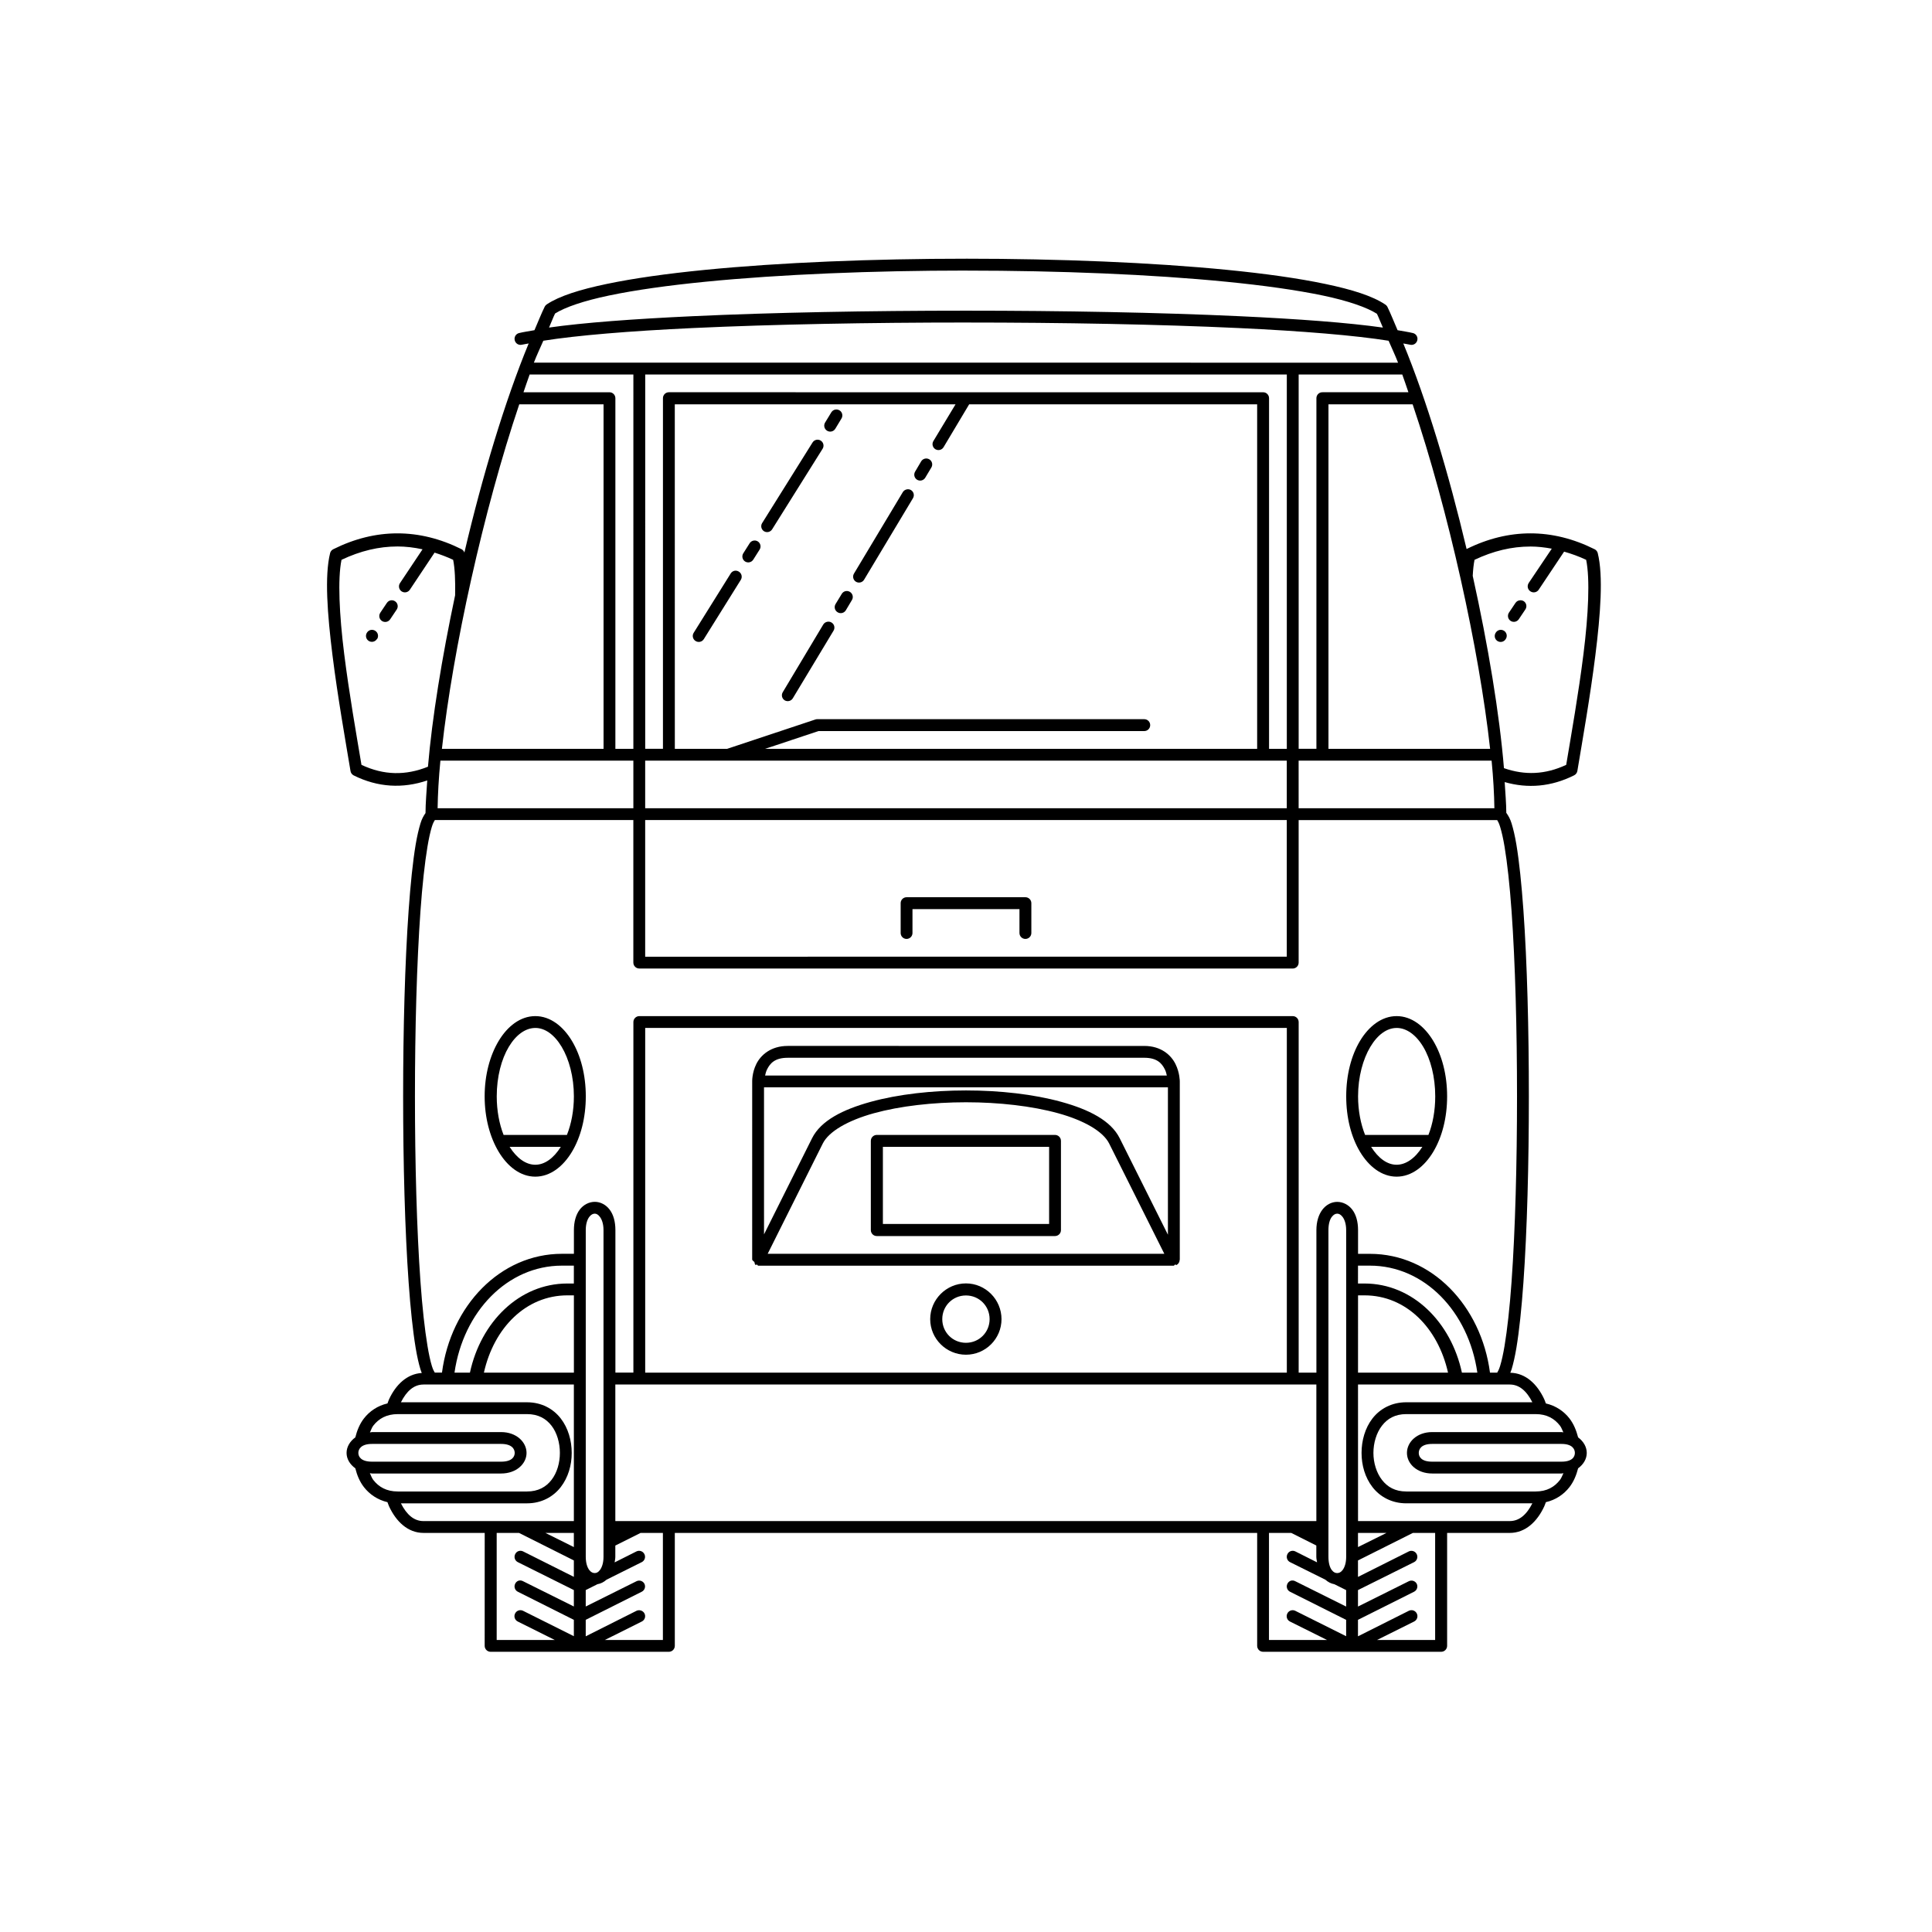
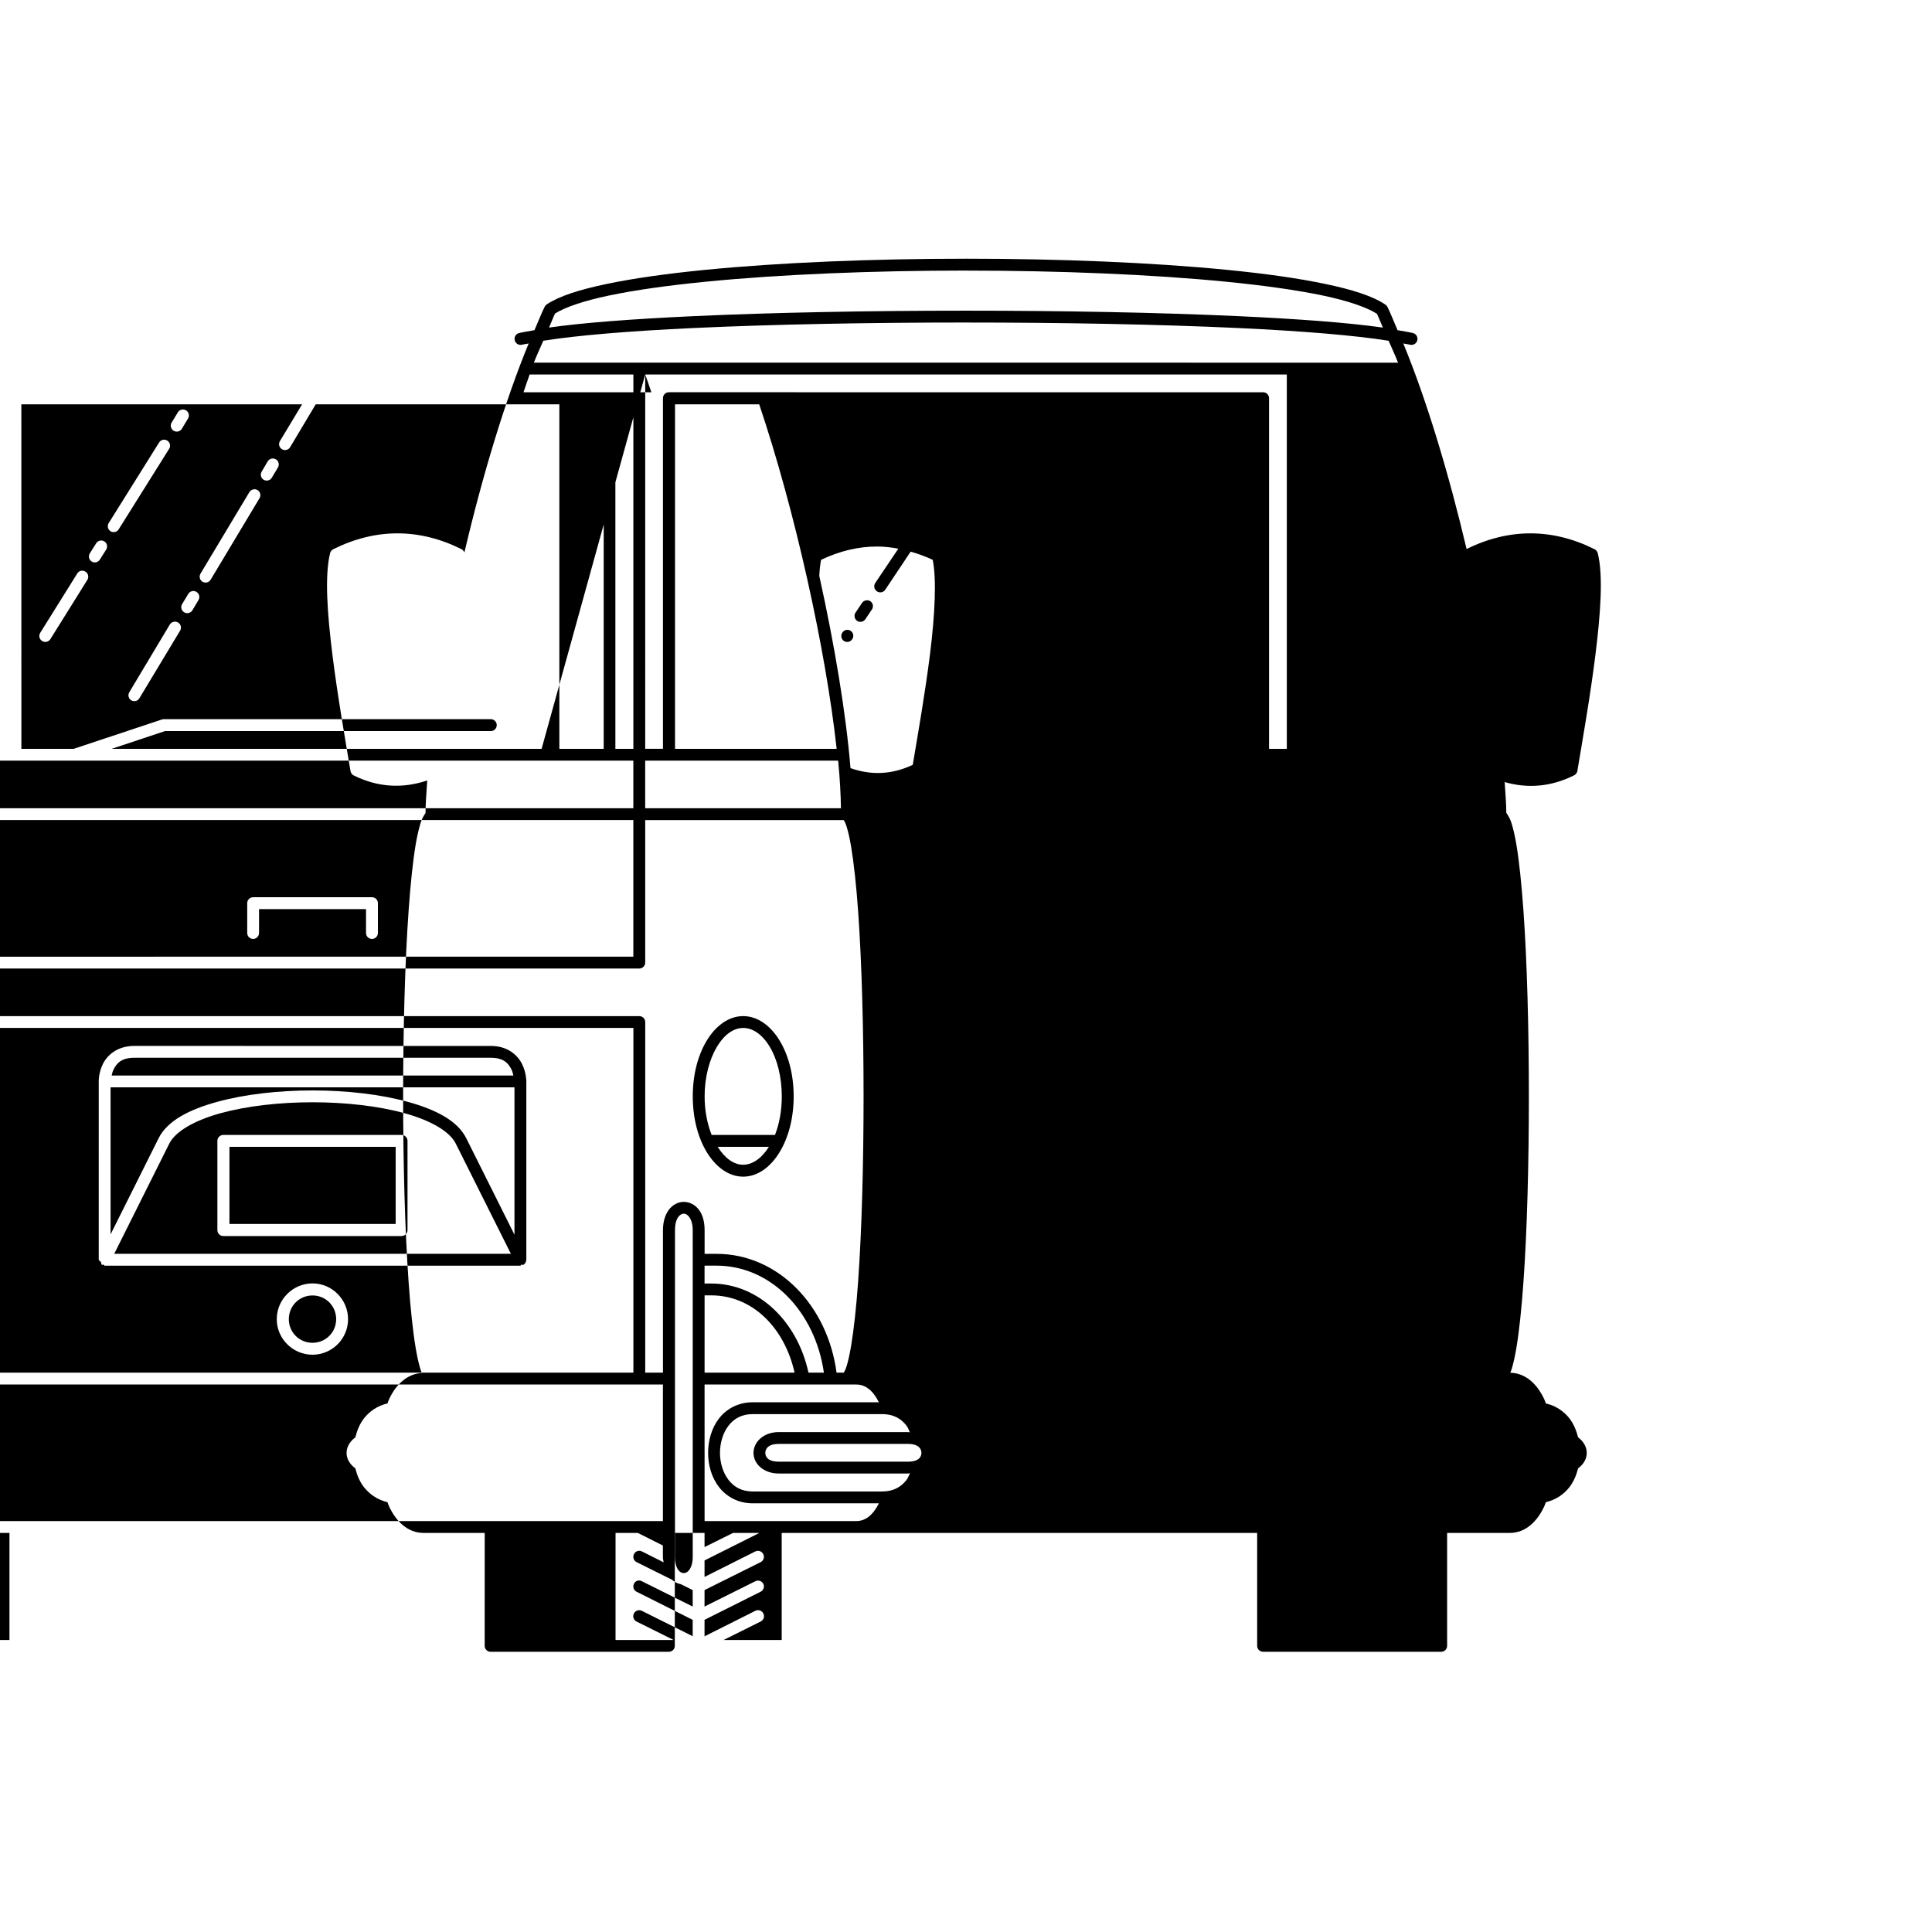
<svg xmlns="http://www.w3.org/2000/svg" fill="#000000" width="800px" height="800px" version="1.1" viewBox="144 144 512 512">
-   <path d="m400 212.56c-24.641 0-49.262 0.992-69.266 2.969-10 0.988-18.84 2.227-25.969 3.723-7.129 1.492-12.547 3.199-15.867 5.41-0.219 0.145-0.398 0.34-0.523 0.57-0.918 1.836-1.824 4.195-2.738 6.273-1.398 0.254-3.019 0.492-4.121 0.77-0.828 0.227-1.32 1.074-1.105 1.906 0.199 0.859 1.066 1.387 1.922 1.168 0.457-0.113 1.246-0.211 1.77-0.324-6.273 15.191-12.262 35.074-17.035 55.41-0.125-0.371-0.383-0.684-0.723-0.875-5.629-2.812-11.32-4.211-17.02-4.211s-11.391 1.398-17.02 4.211c-0.402 0.203-0.699 0.566-0.816 1-1.504 6.008-0.738 16.199 0.629 27.137 1.367 10.938 3.41 22.465 4.766 30.613 0.07 0.496 0.371 0.93 0.816 1.168 6.43 3.219 13.047 3.543 19.527 1.352-0.191 2.973-0.457 6.106-0.461 8.641-0.539 0.777-0.98 1.566-1.336 2.738-0.461 1.52-0.898 3.371-1.277 5.629-0.754 4.512-1.367 10.457-1.859 17.375-0.988 13.836-1.461 31.598-1.461 49.34 0 17.742 0.473 35.504 1.461 49.34 0.492 6.918 1.109 12.801 1.859 17.312 0.375 2.258 0.812 4.184 1.277 5.703 0.109 0.363 0.227 0.633 0.34 0.953-3.926 0.234-6.879 3.117-8.656 6.949-0.164 0.352-0.281 0.754-0.43 1.121h-0.016c-2.613 0.609-4.746 2.07-6.227 3.981-1.133 1.461-1.824 3.203-2.277 5.012-1.43 1.039-2.32 2.523-2.32 4.121s0.891 3.051 2.32 4.074c0.449 1.801 1.141 3.516 2.277 4.981 1.48 1.91 3.629 3.383 6.242 3.996 0.148 0.367 0.266 0.77 0.43 1.121 1.855 3.992 4.953 7.027 9.133 7.027h16.207l-0.008 29.934c0.004 0.863 0.703 1.566 1.566 1.566h47.246c0.871-0.004 1.57-0.703 1.574-1.566v-29.938h154.33v29.938c0.004 0.871 0.715 1.574 1.582 1.566h47.172c0.871 0.008 1.582-0.695 1.586-1.566v-29.934h16.605c4.18 0 7.277-3.035 9.133-7.027 0.164-0.352 0.281-0.754 0.43-1.121 2.625-0.605 4.769-2.074 6.258-3.996 1.137-1.465 1.824-3.18 2.289-4.981 1.414-1.023 2.289-2.477 2.289-4.074 0-1.602-0.875-3.082-2.289-4.121-0.469-1.809-1.16-3.551-2.289-5.012-1.488-1.922-3.633-3.379-6.258-3.981-0.148-0.371-0.266-0.77-0.43-1.121-1.832-3.945-4.891-6.941-8.996-7.012 0.105-0.301 0.234-0.551 0.34-0.891 0.461-1.52 0.898-3.449 1.277-5.703 0.75-4.512 1.367-10.395 1.859-17.312 0.988-13.836 1.445-31.598 1.445-49.34 0-17.742-0.457-35.504-1.445-49.34-0.496-6.918-1.109-12.863-1.859-17.375-0.375-2.258-0.812-4.109-1.277-5.629-0.363-1.191-0.84-2.012-1.398-2.797-0.008-2.391-0.258-5.367-0.43-8.148 6.113 1.762 12.34 1.246 18.387-1.785 0.465-0.223 0.793-0.66 0.875-1.168 1.359-8.145 3.398-19.676 4.766-30.613 1.367-10.938 2.133-21.129 0.629-27.137-0.117-0.434-0.414-0.797-0.816-1-5.629-2.812-11.32-4.211-17.02-4.211-5.656 0-11.324 1.379-16.914 4.152-4.727-20.016-10.602-39.52-16.773-54.473 0.527 0.113 1.324 0.207 1.785 0.324 0.855 0.219 1.723-0.309 1.922-1.168 0.211-0.832-0.281-1.68-1.105-1.906-1.098-0.273-2.727-0.516-4.121-0.77-0.914-2.078-1.816-4.434-2.738-6.273-0.141-0.238-0.344-0.434-0.586-0.57-3.32-2.215-8.68-3.918-15.805-5.41-7.121-1.504-15.98-2.742-25.98-3.731-20-1.973-44.621-2.965-69.262-2.965zm0 3.152c24.559 0 49.137 0.992 68.988 2.953 9.926 0.98 18.66 2.203 25.613 3.66 6.766 1.418 11.648 3.152 14.297 4.828 0.527 1.066 1.055 2.504 1.582 3.66-9.137-1.301-22.336-2.285-38.066-3.019-21.191-0.984-46.812-1.461-72.414-1.461-25.605 0-51.211 0.477-72.402 1.461-15.738 0.73-28.961 1.715-38.098 3.012 0.535-1.176 1.062-2.637 1.598-3.723 2.66-1.668 7.566-3.356 14.297-4.766 6.957-1.457 15.703-2.68 25.629-3.66 19.852-1.961 44.414-2.953 68.973-2.953zm0 13.762c25.562 0 51.109 0.477 72.23 1.461 17.02 0.793 30.941 1.961 39.762 3.367 0.836 1.957 1.676 3.664 2.508 5.812l-229.02-0.004c0.828-2.148 1.668-3.852 2.508-5.812 8.816-1.406 22.746-2.574 39.773-3.367 21.121-0.98 46.668-1.461 72.234-1.461zm-115.64 13.777h27.492l-0.004 99.195h-4.766v-92.926c-0.004-0.863-0.703-1.566-1.566-1.566h-22.785c0.547-1.562 1.078-3.211 1.629-4.703zm30.629 0 170.03-0.004v99.199h-4.707v-92.926c-0.004-0.863-0.703-1.566-1.566-1.566l-157.49-0.004c-0.863 0.004-1.566 0.703-1.566 1.566v92.926h-4.703zm173.17 0 27.457-0.004c0.555 1.492 1.082 3.144 1.629 4.703h-22.754c-0.887-0.031-1.625 0.68-1.629 1.566v92.926h-4.703zm-206.55 7.902h22.34v91.297h-42.836c2.883-26.305 11.023-63.215 20.496-91.297zm41.219 0h74.398l-5.887 9.762c-0.211 0.359-0.266 0.793-0.156 1.195 0.109 0.402 0.375 0.746 0.738 0.957 0.363 0.207 0.793 0.262 1.199 0.152 0.402-0.109 0.746-0.375 0.953-0.738l6.766-11.332h76.32v91.297h-130.39l14.129-4.703h86.348c0.863-0.004 1.566-0.703 1.566-1.57 0.004-0.418-0.16-0.82-0.453-1.117-0.297-0.297-0.695-0.465-1.113-0.465h-86.578c-0.18-0.012-0.363 0.008-0.535 0.062l-23.445 7.797h-13.852zm173.23 0h22.309c9.477 28.078 17.637 64.988 20.527 91.297h-42.836zm-130.73 1.398v-0.004c-0.414 0.09-0.773 0.34-1 0.691l-1.629 2.676c-0.238 0.355-0.324 0.789-0.238 1.207 0.086 0.418 0.34 0.781 0.699 1.008 0.359 0.234 0.801 0.312 1.219 0.211 0.418-0.098 0.777-0.363 0.996-0.734l1.613-2.676c0.457-0.723 0.25-1.68-0.461-2.152-0.352-0.234-0.785-0.316-1.199-0.23zm-5.012 8.012v-0.004c-0.41 0.094-0.766 0.352-0.984 0.707l-13.375 21.387c-0.438 0.734-0.203 1.684 0.52 2.137 0.742 0.445 1.699 0.211 2.152-0.523l13.359-21.324h0.004c0.227-0.359 0.301-0.797 0.203-1.211-0.098-0.414-0.359-0.77-0.727-0.988-0.348-0.207-0.758-0.273-1.152-0.184zm28.75 4.996v-0.004c-0.418 0.109-0.777 0.387-0.984 0.77l-1.566 2.66c-0.445 0.738-0.215 1.699 0.523 2.152 0.738 0.445 1.699 0.211 2.152-0.523l1.629-2.723c0.445-0.738 0.211-1.699-0.523-2.152-0.367-0.227-0.812-0.293-1.23-0.184zm-4.812 8.145c-0.406 0.094-0.762 0.34-0.984 0.691l-12.961 21.617c-0.445 0.742-0.211 1.699 0.523 2.152 0.738 0.445 1.699 0.215 2.152-0.52l12.961-21.617c0.445-0.742 0.211-1.703-0.523-2.152-0.352-0.207-0.77-0.27-1.168-0.172zm-39.453 13.762c-0.738-0.445-1.699-0.211-2.152 0.523l-1.691 2.676c-0.445 0.738-0.211 1.699 0.523 2.152 0.738 0.445 1.699 0.211 2.152-0.523l1.691-2.676c0.445-0.738 0.211-1.699-0.523-2.152zm-95.512 1.352c2.231 0 4.453 0.27 6.688 0.754l-5.961 8.934c-0.246 0.348-0.336 0.777-0.258 1.195 0.078 0.414 0.32 0.785 0.672 1.02 0.352 0.234 0.781 0.316 1.195 0.23s0.777-0.336 1.004-0.691l6.535-9.809c1.633 0.523 3.273 1.125 4.922 1.906 0.473 2.309 0.602 5.598 0.523 9.395-3.5 16.547-6.102 32.512-7.195 45.434-5.91 2.371-11.668 2.305-17.621-0.492-1.359-8.105-3.281-19-4.582-29.414-1.301-10.41-1.75-19.852-0.707-24.922 4.973-2.359 9.883-3.535 14.789-3.535zm300.26 0.016c1.895 0 3.793 0.219 5.688 0.57l-6.121 9.102h0.008c-0.238 0.352-0.324 0.789-0.238 1.207 0.086 0.414 0.34 0.781 0.699 1.008 0.352 0.234 0.781 0.316 1.195 0.23 0.414-0.086 0.777-0.336 1.004-0.691l6.719-10.07c1.941 0.559 3.891 1.246 5.844 2.168 1.043 5.074 0.594 14.512-0.707 24.922-1.301 10.414-3.223 21.309-4.582 29.414-5.574 2.606-10.98 2.801-16.496 0.875-1.18-14.328-4.168-32.426-8.273-50.953v-0.016c0.086-1.609 0.234-3.066 0.477-4.242 4.961-2.356 9.875-3.523 14.789-3.519zm-210.91 6.426 0.004 0.004c-0.406 0.09-0.762 0.34-0.984 0.691l-9.824 15.742c-0.457 0.723-0.254 1.68 0.461 2.152 0.352 0.238 0.789 0.324 1.203 0.238 0.418-0.086 0.781-0.34 1.012-0.699l9.824-15.742c0.445-0.742 0.211-1.699-0.523-2.152-0.344-0.227-0.762-0.312-1.168-0.23zm29.367 5.41 0.004 0.004c-0.402 0.109-0.746 0.375-0.953 0.738l-1.629 2.676c-0.445 0.738-0.215 1.699 0.52 2.152 0.363 0.234 0.801 0.309 1.219 0.211 0.418-0.098 0.777-0.363 0.996-0.734l1.629-2.738c0.426-0.75 0.164-1.703-0.582-2.137-0.363-0.211-0.793-0.273-1.199-0.168zm-120.48 2.43 0.004 0.004c-0.398 0.078-0.75 0.312-0.984 0.645l-1.754 2.613h0.004c-0.238 0.348-0.332 0.773-0.254 1.188 0.078 0.414 0.32 0.777 0.668 1.012 0.352 0.234 0.781 0.316 1.195 0.23 0.414-0.086 0.773-0.336 1.004-0.691l1.754-2.613h-0.004c0.457-0.727 0.242-1.684-0.477-2.152-0.34-0.223-0.75-0.305-1.152-0.23zm299.15 0 0.004 0.004c-0.422 0.066-0.797 0.297-1.043 0.645l-1.754 2.613c-0.234 0.355-0.312 0.785-0.223 1.199 0.086 0.414 0.34 0.773 0.699 1 0.719 0.445 1.664 0.242 2.137-0.461l1.754-2.613c0.465-0.711 0.281-1.664-0.418-2.152-0.34-0.223-0.75-0.305-1.152-0.23zm-183.52 5.688 0.004 0.004c-0.41 0.098-0.766 0.352-0.984 0.707l-10.746 17.957v0.004c-0.438 0.734-0.203 1.684 0.523 2.137 0.734 0.434 1.684 0.203 2.137-0.523l10.809-17.941c0.445-0.742 0.211-1.703-0.523-2.152-0.363-0.227-0.801-0.293-1.215-0.188zm-120.91 2.152 0.004 0.004c-0.414 0.094-0.773 0.348-1 0.707-0.234 0.352-0.316 0.785-0.23 1.199 0.086 0.41 0.336 0.773 0.691 1 0.727 0.457 1.68 0.254 2.152-0.461h0.047c0.242-0.352 0.328-0.785 0.238-1.203-0.086-0.418-0.34-0.781-0.699-1.012-0.352-0.234-0.785-0.316-1.199-0.23zm299.15 0 0.004 0.004c-0.414 0.094-0.773 0.348-1 0.707-0.238 0.344-0.332 0.77-0.258 1.184 0.074 0.414 0.312 0.777 0.66 1.016 0.352 0.238 0.785 0.324 1.203 0.238 0.418-0.086 0.781-0.34 1.008-0.699 0.246-0.348 0.34-0.777 0.262-1.195-0.078-0.414-0.324-0.781-0.676-1.02-0.352-0.234-0.785-0.316-1.199-0.23zm-280.69 34.641h51.141v12.609h-51.875c0.055-3.75 0.285-7.926 0.738-12.609zm54.273 0h170.03v12.609l-170.03 0.004zm173.17 0h51.141c0.457 4.688 0.684 8.855 0.738 12.609h-51.875zm-228.92 15.742h52.613v37.777c0.004 0.863 0.703 1.566 1.566 1.566l173.18 0.008c0.863-0.004 1.566-0.703 1.566-1.566v-37.777h52.613c0.191 0.316 0.469 0.758 0.785 1.801 0.398 1.309 0.809 3.055 1.168 5.227 0.723 4.344 1.371 10.238 1.859 17.098 0.98 13.719 1.445 31.41 1.445 49.094 0 17.684-0.465 35.391-1.445 49.109-0.488 6.859-1.137 12.676-1.859 17.02-0.363 2.172-0.77 3.981-1.168 5.289-0.316 1.035-0.594 1.48-0.785 1.801h-1.906c-2.328-17.711-15.438-31.488-31.812-31.488h-3.152v-6.273c0-2.231-0.516-4.094-1.508-5.41-0.988-1.32-2.504-2.09-4.012-2.09-1.508 0-2.961 0.77-3.953 2.09-0.988 1.32-1.566 3.18-1.566 5.41v37.762l-4.699-0.008v-92.91c-0.004-0.867-0.703-1.566-1.57-1.57h-173.17c-0.863 0.004-1.566 0.703-1.566 1.566v92.91h-4.766v-37.762c0-2.231-0.516-4.094-1.508-5.41-0.988-1.32-2.441-2.09-3.953-2.09-1.508 0-3.023 0.77-4.012 2.09-0.988 1.32-1.523 3.18-1.523 5.41v6.273h-3.152c-16.375 0-29.48 13.777-31.812 31.488h-1.906c-0.191-0.32-0.469-0.766-0.785-1.801-0.398-1.309-0.793-3.117-1.152-5.289-0.723-4.344-1.371-10.16-1.859-17.02-0.98-13.711-1.461-31.418-1.461-49.102s0.48-35.375 1.461-49.094c0.488-6.859 1.137-12.754 1.859-17.098 0.363-2.172 0.754-3.918 1.152-5.227 0.316-1.043 0.609-1.484 0.801-1.801zm55.75 0h170.03v36.207l-170.03 0.008zm69.27 20.453c-0.863 0.004-1.566 0.703-1.566 1.566v7.918c0.004 0.863 0.703 1.566 1.566 1.566 0.863-0.004 1.566-0.703 1.566-1.566v-6.336h28.352v6.336c0.004 0.871 0.711 1.574 1.582 1.566 0.863-0.004 1.566-0.703 1.566-1.566v-7.918c-0.004-0.863-0.703-1.566-1.566-1.566zm-98.387 31.504c-3.969 0-7.383 2.699-9.703 6.566-2.32 3.863-3.723 9.008-3.723 14.699s1.402 10.836 3.723 14.699c2.32 3.863 5.731 6.582 9.703 6.582 3.969 0 7.383-2.715 9.703-6.582 2.32-3.863 3.676-9.008 3.676-14.699s-1.355-10.836-3.676-14.699c-2.32-3.863-5.731-6.566-9.703-6.566zm228.26 0c-3.969 0-7.383 2.699-9.703 6.566-2.32 3.863-3.66 9.008-3.66 14.699s1.34 10.836 3.66 14.699c2.32 3.863 5.731 6.582 9.703 6.582 3.969 0 7.383-2.715 9.703-6.582 2.32-3.863 3.676-9.008 3.676-14.699s-1.355-10.836-3.676-14.699c-2.32-3.863-5.731-6.566-9.703-6.566zm-228.26 3.137c2.551 0 5.023 1.738 6.981 4.996 1.953 3.258 3.242 7.949 3.242 13.129 0 3.812-0.691 7.332-1.844 10.223l-16.785 0.004c-1.137-2.891-1.816-6.41-1.816-10.223 0-5.18 1.242-9.871 3.199-13.129 1.953-3.258 4.477-4.996 7.027-4.996zm29.121 0h170.04v91.344h-170.04zm199.14 0c2.551 0 5.086 1.738 7.043 4.996 1.953 3.258 3.184 7.949 3.184 13.129 0 3.812-0.664 7.332-1.801 10.223l-16.789 0.004c-1.148-2.891-1.859-6.41-1.859-10.223 0-5.18 1.305-9.871 3.258-13.129 1.953-3.258 4.414-4.996 6.965-4.996zm-161.38 4.766c-4.461 0-7.129 2.422-8.301 4.766s-1.105 4.644-1.105 4.644l-0.004 47.25c0.141 0.242 0.34 0.445 0.586 0.586 0.02 0.293 0.121 0.574 0.293 0.816 0.133-0.027 0.262-0.074 0.383-0.137 0.086 0.117 0.191 0.219 0.309 0.309h110.18c0.117-0.086 0.219-0.191 0.309-0.309 0.125 0.062 0.262 0.109 0.398 0.137 0.504-0.27 0.824-0.797 0.832-1.367l0.031-0.035v-47.246s0.02-2.301-1.152-4.644-3.797-4.766-8.258-4.766zm0 3.137h94.496c3.41 0 4.66 1.484 5.457 3.074 0.297 0.59 0.402 1.117 0.523 1.629l-106.46 0.004c0.121-0.512 0.227-1.039 0.523-1.629 0.797-1.594 2.047-3.074 5.457-3.074zm-6.273 7.84h107.04v39.051l-12.777-25.562c-2.344-4.688-8.141-7.621-15.469-9.641-7.324-2.023-16.301-3.031-25.273-3.031s-17.949 1.008-25.277 3.027c-7.328 2.019-13.168 4.953-15.512 9.641l-12.73 25.477zm53.523 3.953c8.738 0 17.473 0.992 24.414 2.906 6.941 1.914 11.938 4.84 13.531 8.027l14.621 29.227h-105.12l14.605-29.227c1.594-3.184 6.606-6.109 13.547-8.027 6.941-1.914 15.66-2.906 24.398-2.906zm-23.586 8.656c-0.887-0.031-1.625 0.68-1.629 1.566v23.664c0.004 0.891 0.742 1.598 1.629 1.566h47.188c0.863-0.004 1.566-0.703 1.566-1.566v-23.664c-0.004-0.863-0.703-1.566-1.566-1.566zm-97.355 3.152h13.574c-1.922 3.051-4.301 4.75-6.766 4.75-2.465 0-4.887-1.699-6.812-4.75zm98.922 0h44.051v20.449h-44.051zm129.39 0h13.574c-1.926 3.051-4.363 4.75-6.828 4.75s-4.828-1.699-6.75-4.75zm-205.75 17.711c0.461 0 0.898 0.227 1.383 0.875 0.484 0.648 0.938 1.785 0.938 3.488v86.578c0 1.707-0.453 2.844-0.938 3.488-0.484 0.648-0.926 0.816-1.383 0.816-0.461 0-0.973-0.168-1.461-0.816-0.484-0.648-0.922-1.785-0.922-3.488v-86.578c0-1.707 0.438-2.844 0.922-3.488 0.484-0.648 1-0.875 1.461-0.875zm196.75 0c0.461 0 0.961 0.227 1.445 0.875 0.484 0.648 0.938 1.785 0.938 3.488l0.004 7.848v78.734c0 1.707-0.453 2.844-0.938 3.488-0.484 0.648-0.984 0.816-1.445 0.816-0.461 0-0.961-0.168-1.445-0.816-0.484-0.648-0.875-1.785-0.875-3.488v-86.578c0-1.707 0.391-2.844 0.875-3.488 0.484-0.648 0.984-0.875 1.445-0.875zm-205.44 13.777h3.152v4.734h-1.723c-12.785 0-22.945 10.258-25.816 23.617h-4.09c2.32-16.148 14.016-28.352 28.473-28.352zm210.96 0h3.152c14.461 0 26.152 12.203 28.473 28.352h-4.09c-2.871-13.355-13.031-23.617-25.816-23.617h-1.723zm-103.9 4.707c-5.199 0-9.473 4.273-9.473 9.473 0 5.199 4.273 9.426 9.473 9.426s9.426-4.227 9.426-9.426c-0.004-5.203-4.231-9.473-9.426-9.473zm-105.62 3.168h1.723v20.48h-23.848c2.66-11.879 11.133-20.48 22.125-20.48zm209.53 0h1.723c10.988 0 19.461 8.602 22.125 20.48l-23.852-0.004zm-103.91 0.027c3.496 0 6.273 2.777 6.273 6.273 0 3.496-2.777 6.273-6.273 6.273s-6.273-2.777-6.273-6.273c0-3.496 2.777-6.273 6.273-6.273zm-143.76 23.602h2.031 0.062 37.762v36.191h-39.852c-2.519 0-4.449-1.684-5.981-4.703h33.41c3.879 0 6.977-1.758 8.949-4.305 1.973-2.551 2.906-5.801 2.906-9.055 0-3.258-0.934-6.586-2.906-9.133-1.973-2.551-5.07-4.289-8.949-4.289h-33.41c1.531-3.019 3.465-4.703 5.981-4.703zm50.844 0h185.78v36.191h-185.78zm196.82 0h40.207c2.519 0 4.465 1.684 5.996 4.703h-33.41c-3.879 0-6.992 1.742-8.965 4.289-1.973 2.551-2.891 5.875-2.891 9.133 0 3.258 0.918 6.508 2.891 9.055 1.973 2.551 5.086 4.305 8.965 4.305h33.41c-1.531 3.019-3.477 4.703-5.996 4.703h-40.203zm-254.47 7.84h34.238c2.977 0 5.051 1.195 6.504 3.074s2.215 4.562 2.215 7.211c0 2.648-0.758 5.269-2.215 7.148-1.453 1.879-3.527 3.074-6.504 3.074h-34.238c-2.977 0-5.051-1.195-6.504-3.074-0.395-0.508-0.602-1.18-0.891-1.785 0.195 0.012 0.352 0.094 0.555 0.094h34.227c4.031 0 6.734-2.578 6.734-5.457 0-2.883-2.703-5.519-6.734-5.519h-34.227c-0.195 0-0.348 0.078-0.539 0.094 0.289-0.602 0.488-1.281 0.875-1.785 1.453-1.879 3.527-3.074 6.504-3.074zm267.27 0h34.27c2.977 0 5.004 1.195 6.457 3.074 0.387 0.5 0.598 1.172 0.891 1.77-0.176-0.012-0.312-0.078-0.492-0.078h-34.27c-4.031 0-6.688 2.637-6.688 5.519 0 2.883 2.66 5.457 6.688 5.457h34.27c0.184 0 0.328-0.066 0.508-0.078-0.297 0.598-0.516 1.262-0.906 1.77-1.453 1.879-3.484 3.074-6.457 3.074h-34.27c-2.977 0-5.004-1.195-6.457-3.074s-2.262-4.504-2.262-7.148c0-2.648 0.805-5.332 2.262-7.211 1.453-1.879 3.484-3.074 6.457-3.074zm-274.11 7.902h34.227c2.824 0 3.598 1.328 3.598 2.383 0 1.055-0.773 2.32-3.598 2.32h-34.227c-2.824 0-3.613-1.266-3.613-2.32 0-1.055 0.789-2.383 3.613-2.383zm280.96 0h34.27c2.824 0 3.551 1.328 3.551 2.383 0 1.055-0.727 2.32-3.551 2.32h-34.27c-2.824 0-3.551-1.266-3.551-2.32 0-1.055 0.727-2.383 3.551-2.383zm-247.91 23.586h5.918l14.531 7.289v4.352l-13.469-6.75c-0.383-0.188-0.828-0.207-1.23-0.062-0.383 0.148-0.691 0.441-0.859 0.816-0.375 0.77-0.07 1.699 0.691 2.09l14.867 7.41v4.352l-13.469-6.703c-0.375-0.207-0.82-0.25-1.23-0.121-0.383 0.148-0.691 0.441-0.859 0.816-0.375 0.77-0.07 1.699 0.691 2.09l14.867 7.457v4.336l-13.469-6.734c-0.77-0.375-1.699-0.07-2.09 0.691-0.418 0.785-0.105 1.758 0.691 2.152l9.809 4.891h-15.391zm12.914 0h7.535v3.75zm25.215 0h5.918v28.367h-15.375l9.793-4.891c0.797-0.395 1.109-1.367 0.691-2.152-0.195-0.363-0.527-0.633-0.922-0.754-0.383-0.129-0.801-0.109-1.168 0.062l-13.469 6.766v-4.367l14.867-7.457c0.762-0.395 1.066-1.32 0.691-2.09-0.395-0.762-1.32-1.066-2.09-0.691l-13.469 6.703v-4.352l3.106-1.555c0.895-0.152 1.699-0.562 2.414-1.199l9.348-4.66c0.762-0.395 1.066-1.32 0.691-2.09-0.371-0.785-1.305-1.121-2.09-0.754l-5.812 2.922c0.062-0.492 0.184-0.93 0.184-1.477v-2.984zm166.54 0h5.902l6.641 3.336v3c0 0.539 0.133 0.973 0.199 1.461l-5.781-2.906c-0.379-0.184-0.816-0.203-1.215-0.062-0.387 0.145-0.703 0.438-0.875 0.816-0.375 0.77-0.07 1.699 0.691 2.09l9.379 4.66c0.707 0.629 1.5 1.047 2.383 1.199l3.121 1.555v4.367l-13.484-6.719c-0.371-0.203-0.809-0.246-1.215-0.121-0.387 0.145-0.703 0.438-0.875 0.816-0.375 0.77-0.07 1.699 0.691 2.09l14.883 7.457v4.336l-13.484-6.734c-0.77-0.375-1.699-0.07-2.09 0.691-0.418 0.785-0.105 1.758 0.691 2.152l9.824 4.891h-15.391zm23.586 0h7.551l-7.551 3.75zm14.543 0h5.902v28.367h-15.391l9.824-4.891c0.797-0.395 1.109-1.367 0.691-2.152-0.395-0.762-1.32-1.066-2.09-0.691l-13.484 6.766v-4.367l14.883-7.457c0.762-0.395 1.066-1.32 0.691-2.09-0.395-0.762-1.32-1.066-2.09-0.691l-13.484 6.719v-4.367l14.883-7.41c0.762-0.395 1.066-1.32 0.691-2.09-0.371-0.785-1.305-1.121-2.09-0.754l-13.484 6.766v-4.367z" />
+   <path d="m400 212.56c-24.641 0-49.262 0.992-69.266 2.969-10 0.988-18.84 2.227-25.969 3.723-7.129 1.492-12.547 3.199-15.867 5.41-0.219 0.145-0.398 0.34-0.523 0.57-0.918 1.836-1.824 4.195-2.738 6.273-1.398 0.254-3.019 0.492-4.121 0.77-0.828 0.227-1.32 1.074-1.105 1.906 0.199 0.859 1.066 1.387 1.922 1.168 0.457-0.113 1.246-0.211 1.77-0.324-6.273 15.191-12.262 35.074-17.035 55.41-0.125-0.371-0.383-0.684-0.723-0.875-5.629-2.812-11.32-4.211-17.02-4.211s-11.391 1.398-17.02 4.211c-0.402 0.203-0.699 0.566-0.816 1-1.504 6.008-0.738 16.199 0.629 27.137 1.367 10.938 3.41 22.465 4.766 30.613 0.07 0.496 0.371 0.93 0.816 1.168 6.43 3.219 13.047 3.543 19.527 1.352-0.191 2.973-0.457 6.106-0.461 8.641-0.539 0.777-0.98 1.566-1.336 2.738-0.461 1.52-0.898 3.371-1.277 5.629-0.754 4.512-1.367 10.457-1.859 17.375-0.988 13.836-1.461 31.598-1.461 49.34 0 17.742 0.473 35.504 1.461 49.34 0.492 6.918 1.109 12.801 1.859 17.312 0.375 2.258 0.812 4.184 1.277 5.703 0.109 0.363 0.227 0.633 0.34 0.953-3.926 0.234-6.879 3.117-8.656 6.949-0.164 0.352-0.281 0.754-0.43 1.121h-0.016c-2.613 0.609-4.746 2.07-6.227 3.981-1.133 1.461-1.824 3.203-2.277 5.012-1.43 1.039-2.32 2.523-2.32 4.121s0.891 3.051 2.32 4.074c0.449 1.801 1.141 3.516 2.277 4.981 1.48 1.91 3.629 3.383 6.242 3.996 0.148 0.367 0.266 0.77 0.43 1.121 1.855 3.992 4.953 7.027 9.133 7.027h16.207l-0.008 29.934c0.004 0.863 0.703 1.566 1.566 1.566h47.246c0.871-0.004 1.57-0.703 1.574-1.566v-29.938h154.33v29.938c0.004 0.871 0.715 1.574 1.582 1.566h47.172c0.871 0.008 1.582-0.695 1.586-1.566v-29.934h16.605c4.18 0 7.277-3.035 9.133-7.027 0.164-0.352 0.281-0.754 0.43-1.121 2.625-0.605 4.769-2.074 6.258-3.996 1.137-1.465 1.824-3.18 2.289-4.981 1.414-1.023 2.289-2.477 2.289-4.074 0-1.602-0.875-3.082-2.289-4.121-0.469-1.809-1.16-3.551-2.289-5.012-1.488-1.922-3.633-3.379-6.258-3.981-0.148-0.371-0.266-0.77-0.43-1.121-1.832-3.945-4.891-6.941-8.996-7.012 0.105-0.301 0.234-0.551 0.34-0.891 0.461-1.52 0.898-3.449 1.277-5.703 0.75-4.512 1.367-10.395 1.859-17.312 0.988-13.836 1.445-31.598 1.445-49.34 0-17.742-0.457-35.504-1.445-49.34-0.496-6.918-1.109-12.863-1.859-17.375-0.375-2.258-0.812-4.109-1.277-5.629-0.363-1.191-0.84-2.012-1.398-2.797-0.008-2.391-0.258-5.367-0.43-8.148 6.113 1.762 12.34 1.246 18.387-1.785 0.465-0.223 0.793-0.66 0.875-1.168 1.359-8.145 3.398-19.676 4.766-30.613 1.367-10.938 2.133-21.129 0.629-27.137-0.117-0.434-0.414-0.797-0.816-1-5.629-2.812-11.32-4.211-17.02-4.211-5.656 0-11.324 1.379-16.914 4.152-4.727-20.016-10.602-39.52-16.773-54.473 0.527 0.113 1.324 0.207 1.785 0.324 0.855 0.219 1.723-0.309 1.922-1.168 0.211-0.832-0.281-1.68-1.105-1.906-1.098-0.273-2.727-0.516-4.121-0.77-0.914-2.078-1.816-4.434-2.738-6.273-0.141-0.238-0.344-0.434-0.586-0.57-3.32-2.215-8.68-3.918-15.805-5.41-7.121-1.504-15.98-2.742-25.98-3.731-20-1.973-44.621-2.965-69.262-2.965zm0 3.152c24.559 0 49.137 0.992 68.988 2.953 9.926 0.98 18.66 2.203 25.613 3.66 6.766 1.418 11.648 3.152 14.297 4.828 0.527 1.066 1.055 2.504 1.582 3.66-9.137-1.301-22.336-2.285-38.066-3.019-21.191-0.984-46.812-1.461-72.414-1.461-25.605 0-51.211 0.477-72.402 1.461-15.738 0.73-28.961 1.715-38.098 3.012 0.535-1.176 1.062-2.637 1.598-3.723 2.66-1.668 7.566-3.356 14.297-4.766 6.957-1.457 15.703-2.68 25.629-3.66 19.852-1.961 44.414-2.953 68.973-2.953zm0 13.762c25.562 0 51.109 0.477 72.23 1.461 17.02 0.793 30.941 1.961 39.762 3.367 0.836 1.957 1.676 3.664 2.508 5.812l-229.02-0.004c0.828-2.148 1.668-3.852 2.508-5.812 8.816-1.406 22.746-2.574 39.773-3.367 21.121-0.98 46.668-1.461 72.234-1.461zm-115.64 13.777h27.492l-0.004 99.195h-4.766v-92.926c-0.004-0.863-0.703-1.566-1.566-1.566h-22.785c0.547-1.562 1.078-3.211 1.629-4.703zm30.629 0 170.03-0.004v99.199h-4.707v-92.926c-0.004-0.863-0.703-1.566-1.566-1.566l-157.49-0.004c-0.863 0.004-1.566 0.703-1.566 1.566v92.926h-4.703zc0.555 1.492 1.082 3.144 1.629 4.703h-22.754c-0.887-0.031-1.625 0.68-1.629 1.566v92.926h-4.703zm-206.55 7.902h22.34v91.297h-42.836c2.883-26.305 11.023-63.215 20.496-91.297zm41.219 0h74.398l-5.887 9.762c-0.211 0.359-0.266 0.793-0.156 1.195 0.109 0.402 0.375 0.746 0.738 0.957 0.363 0.207 0.793 0.262 1.199 0.152 0.402-0.109 0.746-0.375 0.953-0.738l6.766-11.332h76.32v91.297h-130.39l14.129-4.703h86.348c0.863-0.004 1.566-0.703 1.566-1.57 0.004-0.418-0.16-0.82-0.453-1.117-0.297-0.297-0.695-0.465-1.113-0.465h-86.578c-0.18-0.012-0.363 0.008-0.535 0.062l-23.445 7.797h-13.852zm173.23 0h22.309c9.477 28.078 17.637 64.988 20.527 91.297h-42.836zm-130.73 1.398v-0.004c-0.414 0.09-0.773 0.34-1 0.691l-1.629 2.676c-0.238 0.355-0.324 0.789-0.238 1.207 0.086 0.418 0.34 0.781 0.699 1.008 0.359 0.234 0.801 0.312 1.219 0.211 0.418-0.098 0.777-0.363 0.996-0.734l1.613-2.676c0.457-0.723 0.25-1.68-0.461-2.152-0.352-0.234-0.785-0.316-1.199-0.23zm-5.012 8.012v-0.004c-0.41 0.094-0.766 0.352-0.984 0.707l-13.375 21.387c-0.438 0.734-0.203 1.684 0.52 2.137 0.742 0.445 1.699 0.211 2.152-0.523l13.359-21.324h0.004c0.227-0.359 0.301-0.797 0.203-1.211-0.098-0.414-0.359-0.77-0.727-0.988-0.348-0.207-0.758-0.273-1.152-0.184zm28.75 4.996v-0.004c-0.418 0.109-0.777 0.387-0.984 0.77l-1.566 2.66c-0.445 0.738-0.215 1.699 0.523 2.152 0.738 0.445 1.699 0.211 2.152-0.523l1.629-2.723c0.445-0.738 0.211-1.699-0.523-2.152-0.367-0.227-0.812-0.293-1.23-0.184zm-4.812 8.145c-0.406 0.094-0.762 0.34-0.984 0.691l-12.961 21.617c-0.445 0.742-0.211 1.699 0.523 2.152 0.738 0.445 1.699 0.215 2.152-0.52l12.961-21.617c0.445-0.742 0.211-1.703-0.523-2.152-0.352-0.207-0.77-0.27-1.168-0.172zm-39.453 13.762c-0.738-0.445-1.699-0.211-2.152 0.523l-1.691 2.676c-0.445 0.738-0.211 1.699 0.523 2.152 0.738 0.445 1.699 0.211 2.152-0.523l1.691-2.676c0.445-0.738 0.211-1.699-0.523-2.152zm-95.512 1.352c2.231 0 4.453 0.27 6.688 0.754l-5.961 8.934c-0.246 0.348-0.336 0.777-0.258 1.195 0.078 0.414 0.32 0.785 0.672 1.02 0.352 0.234 0.781 0.316 1.195 0.23s0.777-0.336 1.004-0.691l6.535-9.809c1.633 0.523 3.273 1.125 4.922 1.906 0.473 2.309 0.602 5.598 0.523 9.395-3.5 16.547-6.102 32.512-7.195 45.434-5.91 2.371-11.668 2.305-17.621-0.492-1.359-8.105-3.281-19-4.582-29.414-1.301-10.41-1.75-19.852-0.707-24.922 4.973-2.359 9.883-3.535 14.789-3.535zm300.26 0.016c1.895 0 3.793 0.219 5.688 0.57l-6.121 9.102h0.008c-0.238 0.352-0.324 0.789-0.238 1.207 0.086 0.414 0.34 0.781 0.699 1.008 0.352 0.234 0.781 0.316 1.195 0.23 0.414-0.086 0.777-0.336 1.004-0.691l6.719-10.07c1.941 0.559 3.891 1.246 5.844 2.168 1.043 5.074 0.594 14.512-0.707 24.922-1.301 10.414-3.223 21.309-4.582 29.414-5.574 2.606-10.98 2.801-16.496 0.875-1.18-14.328-4.168-32.426-8.273-50.953v-0.016c0.086-1.609 0.234-3.066 0.477-4.242 4.961-2.356 9.875-3.523 14.789-3.519zm-210.91 6.426 0.004 0.004c-0.406 0.09-0.762 0.34-0.984 0.691l-9.824 15.742c-0.457 0.723-0.254 1.68 0.461 2.152 0.352 0.238 0.789 0.324 1.203 0.238 0.418-0.086 0.781-0.34 1.012-0.699l9.824-15.742c0.445-0.742 0.211-1.699-0.523-2.152-0.344-0.227-0.762-0.312-1.168-0.23zm29.367 5.41 0.004 0.004c-0.402 0.109-0.746 0.375-0.953 0.738l-1.629 2.676c-0.445 0.738-0.215 1.699 0.52 2.152 0.363 0.234 0.801 0.309 1.219 0.211 0.418-0.098 0.777-0.363 0.996-0.734l1.629-2.738c0.426-0.75 0.164-1.703-0.582-2.137-0.363-0.211-0.793-0.273-1.199-0.168zm-120.48 2.43 0.004 0.004c-0.398 0.078-0.75 0.312-0.984 0.645l-1.754 2.613h0.004c-0.238 0.348-0.332 0.773-0.254 1.188 0.078 0.414 0.32 0.777 0.668 1.012 0.352 0.234 0.781 0.316 1.195 0.23 0.414-0.086 0.773-0.336 1.004-0.691l1.754-2.613h-0.004c0.457-0.727 0.242-1.684-0.477-2.152-0.34-0.223-0.75-0.305-1.152-0.23zm299.15 0 0.004 0.004c-0.422 0.066-0.797 0.297-1.043 0.645l-1.754 2.613c-0.234 0.355-0.312 0.785-0.223 1.199 0.086 0.414 0.34 0.773 0.699 1 0.719 0.445 1.664 0.242 2.137-0.461l1.754-2.613c0.465-0.711 0.281-1.664-0.418-2.152-0.34-0.223-0.75-0.305-1.152-0.23zm-183.52 5.688 0.004 0.004c-0.41 0.098-0.766 0.352-0.984 0.707l-10.746 17.957v0.004c-0.438 0.734-0.203 1.684 0.523 2.137 0.734 0.434 1.684 0.203 2.137-0.523l10.809-17.941c0.445-0.742 0.211-1.703-0.523-2.152-0.363-0.227-0.801-0.293-1.215-0.188zm-120.91 2.152 0.004 0.004c-0.414 0.094-0.773 0.348-1 0.707-0.234 0.352-0.316 0.785-0.23 1.199 0.086 0.41 0.336 0.773 0.691 1 0.727 0.457 1.68 0.254 2.152-0.461h0.047c0.242-0.352 0.328-0.785 0.238-1.203-0.086-0.418-0.34-0.781-0.699-1.012-0.352-0.234-0.785-0.316-1.199-0.23zm299.15 0 0.004 0.004c-0.414 0.094-0.773 0.348-1 0.707-0.238 0.344-0.332 0.77-0.258 1.184 0.074 0.414 0.312 0.777 0.66 1.016 0.352 0.238 0.785 0.324 1.203 0.238 0.418-0.086 0.781-0.34 1.008-0.699 0.246-0.348 0.34-0.777 0.262-1.195-0.078-0.414-0.324-0.781-0.676-1.02-0.352-0.234-0.785-0.316-1.199-0.23zm-280.69 34.641h51.141v12.609h-51.875c0.055-3.75 0.285-7.926 0.738-12.609zm54.273 0h170.03v12.609l-170.03 0.004zm173.17 0h51.141c0.457 4.688 0.684 8.855 0.738 12.609h-51.875zm-228.92 15.742h52.613v37.777c0.004 0.863 0.703 1.566 1.566 1.566l173.18 0.008c0.863-0.004 1.566-0.703 1.566-1.566v-37.777h52.613c0.191 0.316 0.469 0.758 0.785 1.801 0.398 1.309 0.809 3.055 1.168 5.227 0.723 4.344 1.371 10.238 1.859 17.098 0.98 13.719 1.445 31.41 1.445 49.094 0 17.684-0.465 35.391-1.445 49.109-0.488 6.859-1.137 12.676-1.859 17.02-0.363 2.172-0.77 3.981-1.168 5.289-0.316 1.035-0.594 1.48-0.785 1.801h-1.906c-2.328-17.711-15.438-31.488-31.812-31.488h-3.152v-6.273c0-2.231-0.516-4.094-1.508-5.41-0.988-1.32-2.504-2.09-4.012-2.09-1.508 0-2.961 0.77-3.953 2.09-0.988 1.32-1.566 3.18-1.566 5.41v37.762l-4.699-0.008v-92.91c-0.004-0.867-0.703-1.566-1.57-1.57h-173.17c-0.863 0.004-1.566 0.703-1.566 1.566v92.91h-4.766v-37.762c0-2.231-0.516-4.094-1.508-5.41-0.988-1.32-2.441-2.09-3.953-2.09-1.508 0-3.023 0.77-4.012 2.09-0.988 1.32-1.523 3.18-1.523 5.41v6.273h-3.152c-16.375 0-29.48 13.777-31.812 31.488h-1.906c-0.191-0.32-0.469-0.766-0.785-1.801-0.398-1.309-0.793-3.117-1.152-5.289-0.723-4.344-1.371-10.16-1.859-17.02-0.98-13.711-1.461-31.418-1.461-49.102s0.48-35.375 1.461-49.094c0.488-6.859 1.137-12.754 1.859-17.098 0.363-2.172 0.754-3.918 1.152-5.227 0.316-1.043 0.609-1.484 0.801-1.801zm55.75 0h170.03v36.207l-170.03 0.008zm69.27 20.453c-0.863 0.004-1.566 0.703-1.566 1.566v7.918c0.004 0.863 0.703 1.566 1.566 1.566 0.863-0.004 1.566-0.703 1.566-1.566v-6.336h28.352v6.336c0.004 0.871 0.711 1.574 1.582 1.566 0.863-0.004 1.566-0.703 1.566-1.566v-7.918c-0.004-0.863-0.703-1.566-1.566-1.566zm-98.387 31.504c-3.969 0-7.383 2.699-9.703 6.566-2.32 3.863-3.723 9.008-3.723 14.699s1.402 10.836 3.723 14.699c2.32 3.863 5.731 6.582 9.703 6.582 3.969 0 7.383-2.715 9.703-6.582 2.32-3.863 3.676-9.008 3.676-14.699s-1.355-10.836-3.676-14.699c-2.32-3.863-5.731-6.566-9.703-6.566zm228.26 0c-3.969 0-7.383 2.699-9.703 6.566-2.32 3.863-3.66 9.008-3.66 14.699s1.34 10.836 3.66 14.699c2.32 3.863 5.731 6.582 9.703 6.582 3.969 0 7.383-2.715 9.703-6.582 2.32-3.863 3.676-9.008 3.676-14.699s-1.355-10.836-3.676-14.699c-2.32-3.863-5.731-6.566-9.703-6.566zm-228.26 3.137c2.551 0 5.023 1.738 6.981 4.996 1.953 3.258 3.242 7.949 3.242 13.129 0 3.812-0.691 7.332-1.844 10.223l-16.785 0.004c-1.137-2.891-1.816-6.41-1.816-10.223 0-5.18 1.242-9.871 3.199-13.129 1.953-3.258 4.477-4.996 7.027-4.996zm29.121 0h170.04v91.344h-170.04zm199.14 0c2.551 0 5.086 1.738 7.043 4.996 1.953 3.258 3.184 7.949 3.184 13.129 0 3.812-0.664 7.332-1.801 10.223l-16.789 0.004c-1.148-2.891-1.859-6.41-1.859-10.223 0-5.18 1.305-9.871 3.258-13.129 1.953-3.258 4.414-4.996 6.965-4.996zm-161.38 4.766c-4.461 0-7.129 2.422-8.301 4.766s-1.105 4.644-1.105 4.644l-0.004 47.25c0.141 0.242 0.34 0.445 0.586 0.586 0.02 0.293 0.121 0.574 0.293 0.816 0.133-0.027 0.262-0.074 0.383-0.137 0.086 0.117 0.191 0.219 0.309 0.309h110.18c0.117-0.086 0.219-0.191 0.309-0.309 0.125 0.062 0.262 0.109 0.398 0.137 0.504-0.27 0.824-0.797 0.832-1.367l0.031-0.035v-47.246s0.02-2.301-1.152-4.644-3.797-4.766-8.258-4.766zm0 3.137h94.496c3.41 0 4.66 1.484 5.457 3.074 0.297 0.59 0.402 1.117 0.523 1.629l-106.46 0.004c0.121-0.512 0.227-1.039 0.523-1.629 0.797-1.594 2.047-3.074 5.457-3.074zm-6.273 7.84h107.04v39.051l-12.777-25.562c-2.344-4.688-8.141-7.621-15.469-9.641-7.324-2.023-16.301-3.031-25.273-3.031s-17.949 1.008-25.277 3.027c-7.328 2.019-13.168 4.953-15.512 9.641l-12.73 25.477zm53.523 3.953c8.738 0 17.473 0.992 24.414 2.906 6.941 1.914 11.938 4.84 13.531 8.027l14.621 29.227h-105.12l14.605-29.227c1.594-3.184 6.606-6.109 13.547-8.027 6.941-1.914 15.66-2.906 24.398-2.906zm-23.586 8.656c-0.887-0.031-1.625 0.68-1.629 1.566v23.664c0.004 0.891 0.742 1.598 1.629 1.566h47.188c0.863-0.004 1.566-0.703 1.566-1.566v-23.664c-0.004-0.863-0.703-1.566-1.566-1.566zm-97.355 3.152h13.574c-1.922 3.051-4.301 4.75-6.766 4.75-2.465 0-4.887-1.699-6.812-4.75zm98.922 0h44.051v20.449h-44.051zm129.39 0h13.574c-1.926 3.051-4.363 4.75-6.828 4.75s-4.828-1.699-6.75-4.75zm-205.75 17.711c0.461 0 0.898 0.227 1.383 0.875 0.484 0.648 0.938 1.785 0.938 3.488v86.578c0 1.707-0.453 2.844-0.938 3.488-0.484 0.648-0.926 0.816-1.383 0.816-0.461 0-0.973-0.168-1.461-0.816-0.484-0.648-0.922-1.785-0.922-3.488v-86.578c0-1.707 0.438-2.844 0.922-3.488 0.484-0.648 1-0.875 1.461-0.875zm196.75 0c0.461 0 0.961 0.227 1.445 0.875 0.484 0.648 0.938 1.785 0.938 3.488l0.004 7.848v78.734c0 1.707-0.453 2.844-0.938 3.488-0.484 0.648-0.984 0.816-1.445 0.816-0.461 0-0.961-0.168-1.445-0.816-0.484-0.648-0.875-1.785-0.875-3.488v-86.578c0-1.707 0.391-2.844 0.875-3.488 0.484-0.648 0.984-0.875 1.445-0.875zm-205.44 13.777h3.152v4.734h-1.723c-12.785 0-22.945 10.258-25.816 23.617h-4.09c2.32-16.148 14.016-28.352 28.473-28.352zm210.96 0h3.152c14.461 0 26.152 12.203 28.473 28.352h-4.09c-2.871-13.355-13.031-23.617-25.816-23.617h-1.723zm-103.9 4.707c-5.199 0-9.473 4.273-9.473 9.473 0 5.199 4.273 9.426 9.473 9.426s9.426-4.227 9.426-9.426c-0.004-5.203-4.231-9.473-9.426-9.473zm-105.62 3.168h1.723v20.48h-23.848c2.66-11.879 11.133-20.48 22.125-20.48zm209.53 0h1.723c10.988 0 19.461 8.602 22.125 20.48l-23.852-0.004zm-103.91 0.027c3.496 0 6.273 2.777 6.273 6.273 0 3.496-2.777 6.273-6.273 6.273s-6.273-2.777-6.273-6.273c0-3.496 2.777-6.273 6.273-6.273zm-143.76 23.602h2.031 0.062 37.762v36.191h-39.852c-2.519 0-4.449-1.684-5.981-4.703h33.41c3.879 0 6.977-1.758 8.949-4.305 1.973-2.551 2.906-5.801 2.906-9.055 0-3.258-0.934-6.586-2.906-9.133-1.973-2.551-5.07-4.289-8.949-4.289h-33.41c1.531-3.019 3.465-4.703 5.981-4.703zm50.844 0h185.78v36.191h-185.78zm196.82 0h40.207c2.519 0 4.465 1.684 5.996 4.703h-33.41c-3.879 0-6.992 1.742-8.965 4.289-1.973 2.551-2.891 5.875-2.891 9.133 0 3.258 0.918 6.508 2.891 9.055 1.973 2.551 5.086 4.305 8.965 4.305h33.41c-1.531 3.019-3.477 4.703-5.996 4.703h-40.203zm-254.47 7.84h34.238c2.977 0 5.051 1.195 6.504 3.074s2.215 4.562 2.215 7.211c0 2.648-0.758 5.269-2.215 7.148-1.453 1.879-3.527 3.074-6.504 3.074h-34.238c-2.977 0-5.051-1.195-6.504-3.074-0.395-0.508-0.602-1.18-0.891-1.785 0.195 0.012 0.352 0.094 0.555 0.094h34.227c4.031 0 6.734-2.578 6.734-5.457 0-2.883-2.703-5.519-6.734-5.519h-34.227c-0.195 0-0.348 0.078-0.539 0.094 0.289-0.602 0.488-1.281 0.875-1.785 1.453-1.879 3.527-3.074 6.504-3.074zm267.27 0h34.27c2.977 0 5.004 1.195 6.457 3.074 0.387 0.5 0.598 1.172 0.891 1.77-0.176-0.012-0.312-0.078-0.492-0.078h-34.27c-4.031 0-6.688 2.637-6.688 5.519 0 2.883 2.66 5.457 6.688 5.457h34.27c0.184 0 0.328-0.066 0.508-0.078-0.297 0.598-0.516 1.262-0.906 1.77-1.453 1.879-3.484 3.074-6.457 3.074h-34.27c-2.977 0-5.004-1.195-6.457-3.074s-2.262-4.504-2.262-7.148c0-2.648 0.805-5.332 2.262-7.211 1.453-1.879 3.484-3.074 6.457-3.074zm-274.11 7.902h34.227c2.824 0 3.598 1.328 3.598 2.383 0 1.055-0.773 2.32-3.598 2.32h-34.227c-2.824 0-3.613-1.266-3.613-2.32 0-1.055 0.789-2.383 3.613-2.383zm280.96 0h34.27c2.824 0 3.551 1.328 3.551 2.383 0 1.055-0.727 2.32-3.551 2.32h-34.27c-2.824 0-3.551-1.266-3.551-2.32 0-1.055 0.727-2.383 3.551-2.383zm-247.91 23.586h5.918l14.531 7.289v4.352l-13.469-6.75c-0.383-0.188-0.828-0.207-1.23-0.062-0.383 0.148-0.691 0.441-0.859 0.816-0.375 0.77-0.07 1.699 0.691 2.09l14.867 7.41v4.352l-13.469-6.703c-0.375-0.207-0.82-0.25-1.23-0.121-0.383 0.148-0.691 0.441-0.859 0.816-0.375 0.77-0.07 1.699 0.691 2.09l14.867 7.457v4.336l-13.469-6.734c-0.77-0.375-1.699-0.07-2.09 0.691-0.418 0.785-0.105 1.758 0.691 2.152l9.809 4.891h-15.391zm12.914 0h7.535v3.75zm25.215 0h5.918v28.367h-15.375l9.793-4.891c0.797-0.395 1.109-1.367 0.691-2.152-0.195-0.363-0.527-0.633-0.922-0.754-0.383-0.129-0.801-0.109-1.168 0.062l-13.469 6.766v-4.367l14.867-7.457c0.762-0.395 1.066-1.32 0.691-2.09-0.395-0.762-1.32-1.066-2.09-0.691l-13.469 6.703v-4.352l3.106-1.555c0.895-0.152 1.699-0.562 2.414-1.199l9.348-4.66c0.762-0.395 1.066-1.32 0.691-2.09-0.371-0.785-1.305-1.121-2.09-0.754l-5.812 2.922c0.062-0.492 0.184-0.93 0.184-1.477v-2.984zm166.54 0h5.902l6.641 3.336v3c0 0.539 0.133 0.973 0.199 1.461l-5.781-2.906c-0.379-0.184-0.816-0.203-1.215-0.062-0.387 0.145-0.703 0.438-0.875 0.816-0.375 0.77-0.07 1.699 0.691 2.09l9.379 4.66c0.707 0.629 1.5 1.047 2.383 1.199l3.121 1.555v4.367l-13.484-6.719c-0.371-0.203-0.809-0.246-1.215-0.121-0.387 0.145-0.703 0.438-0.875 0.816-0.375 0.77-0.07 1.699 0.691 2.09l14.883 7.457v4.336l-13.484-6.734c-0.77-0.375-1.699-0.07-2.09 0.691-0.418 0.785-0.105 1.758 0.691 2.152l9.824 4.891h-15.391zm23.586 0h7.551l-7.551 3.75zm14.543 0h5.902v28.367h-15.391l9.824-4.891c0.797-0.395 1.109-1.367 0.691-2.152-0.395-0.762-1.32-1.066-2.09-0.691l-13.484 6.766v-4.367l14.883-7.457c0.762-0.395 1.066-1.32 0.691-2.09-0.395-0.762-1.32-1.066-2.09-0.691l-13.484 6.719v-4.367l14.883-7.41c0.762-0.395 1.066-1.32 0.691-2.09-0.371-0.785-1.305-1.121-2.09-0.754l-13.484 6.766v-4.367z" />
</svg>